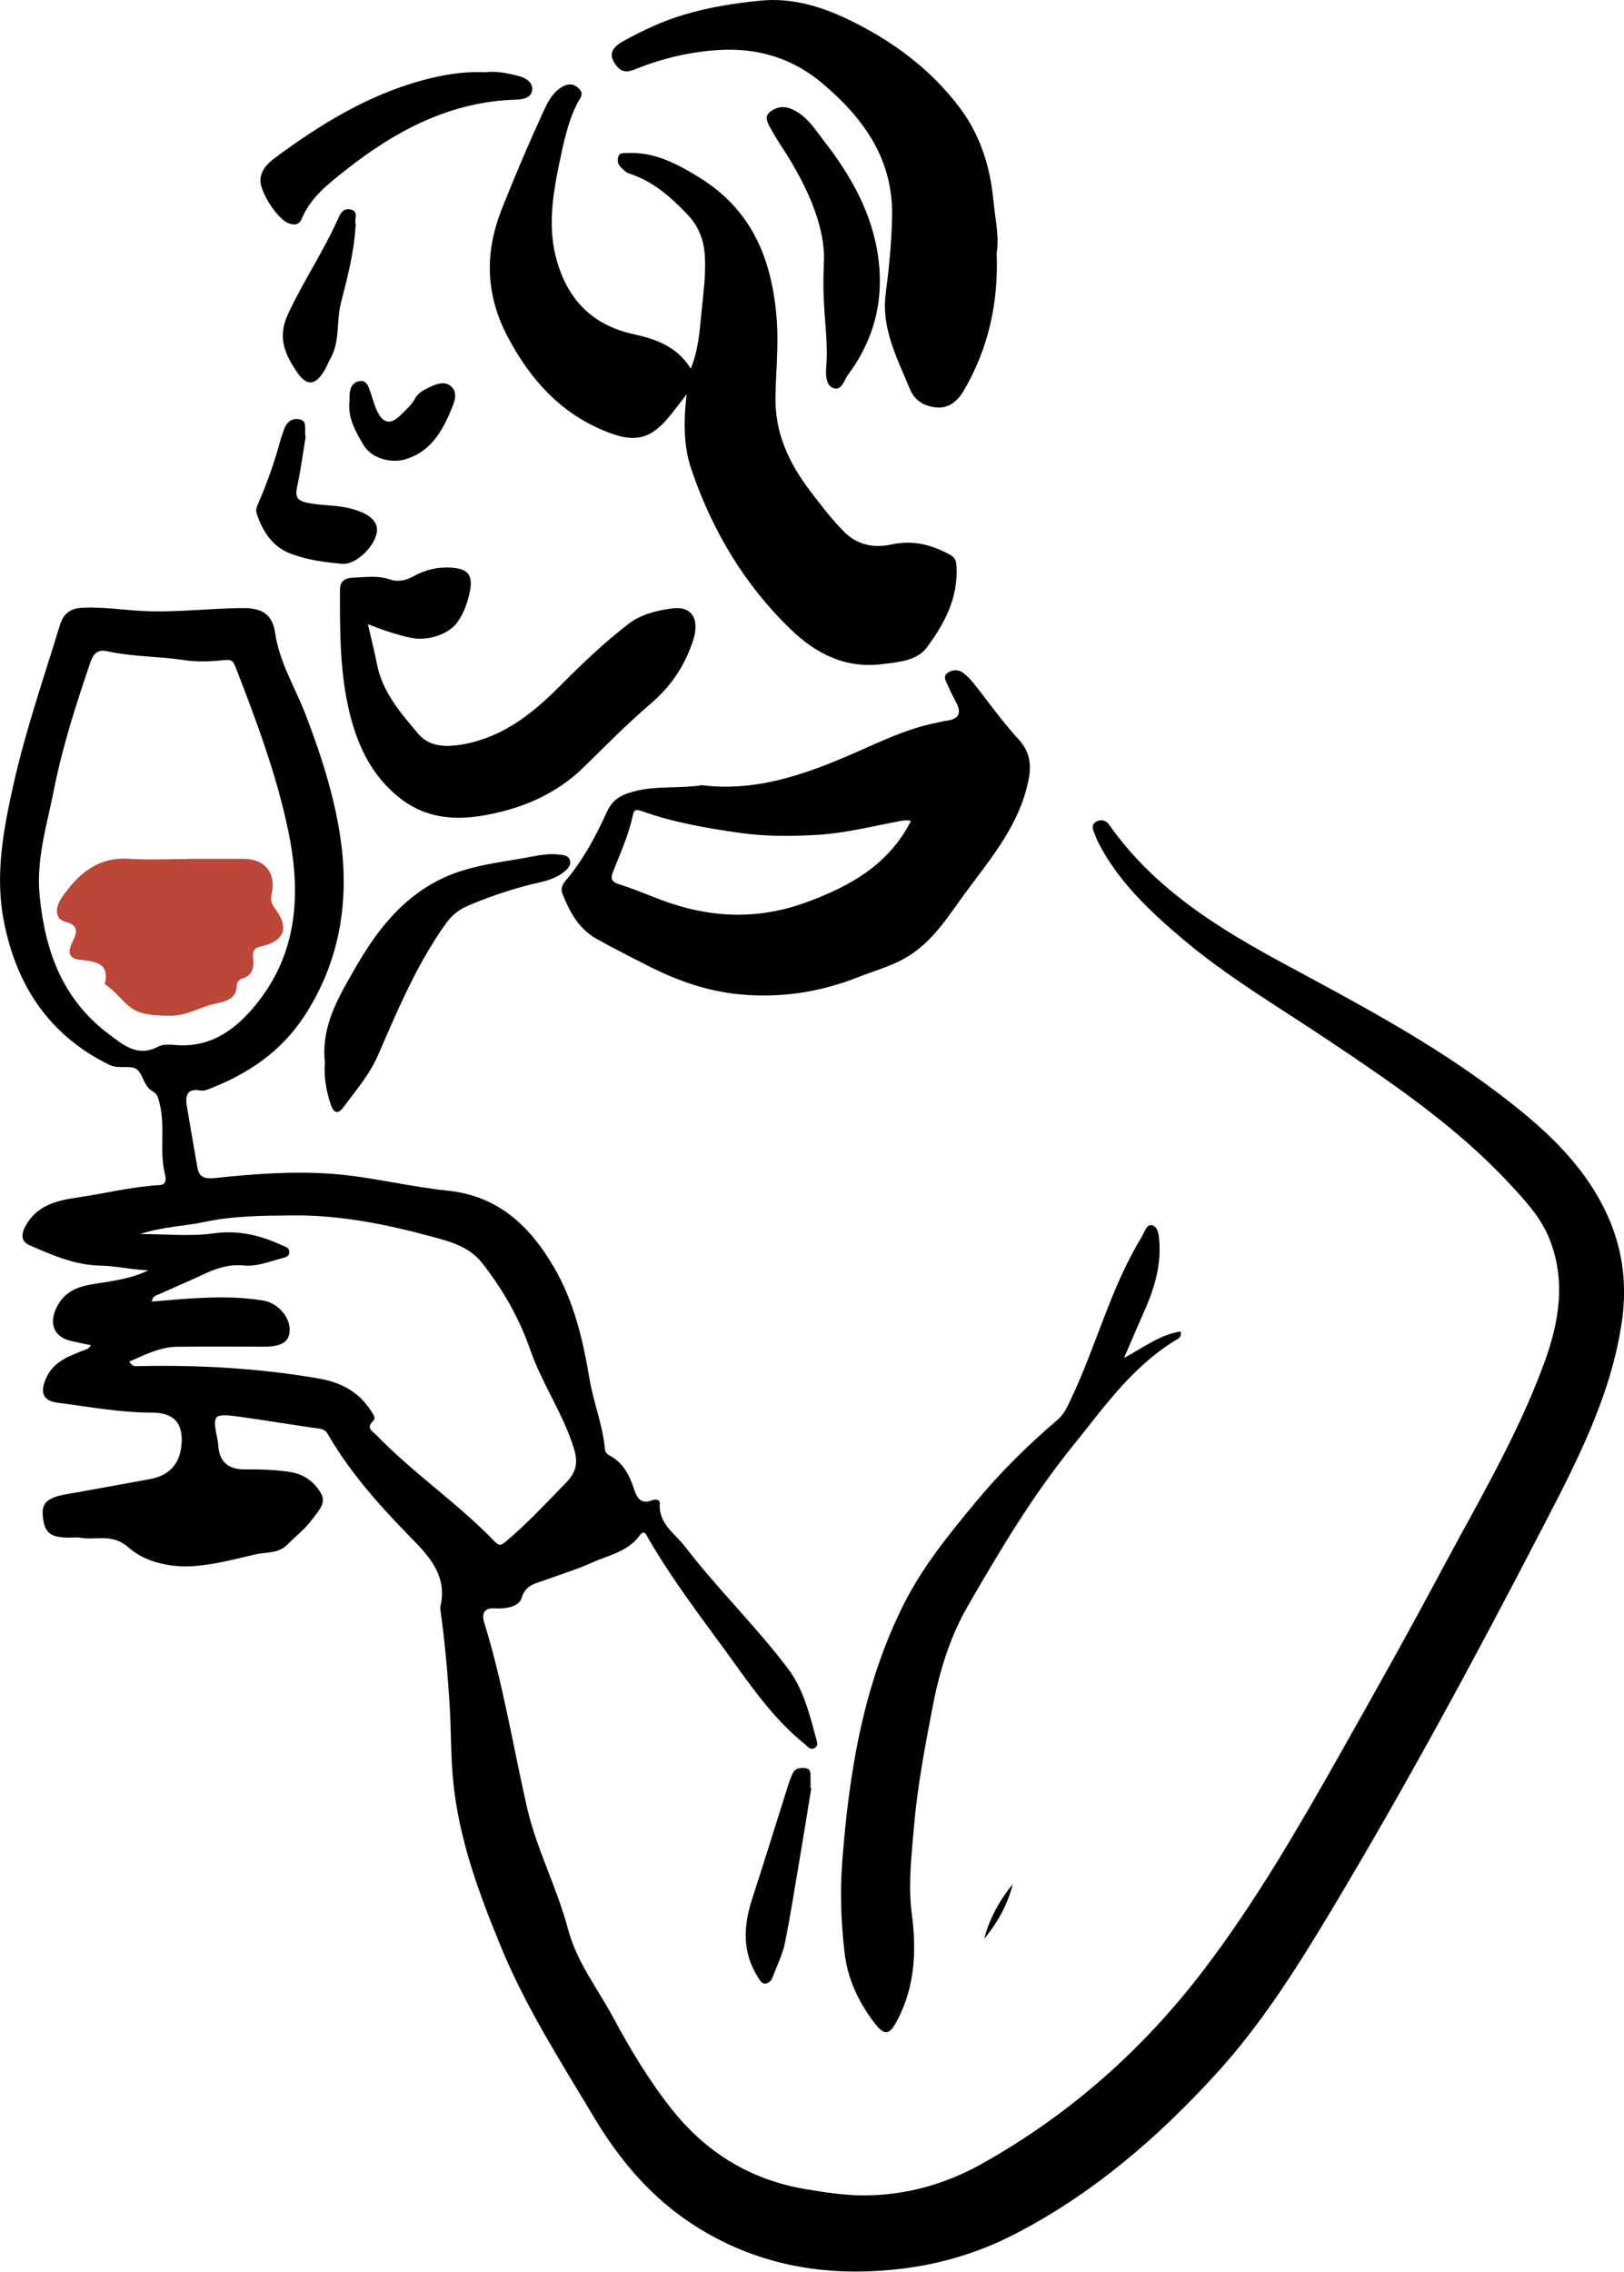
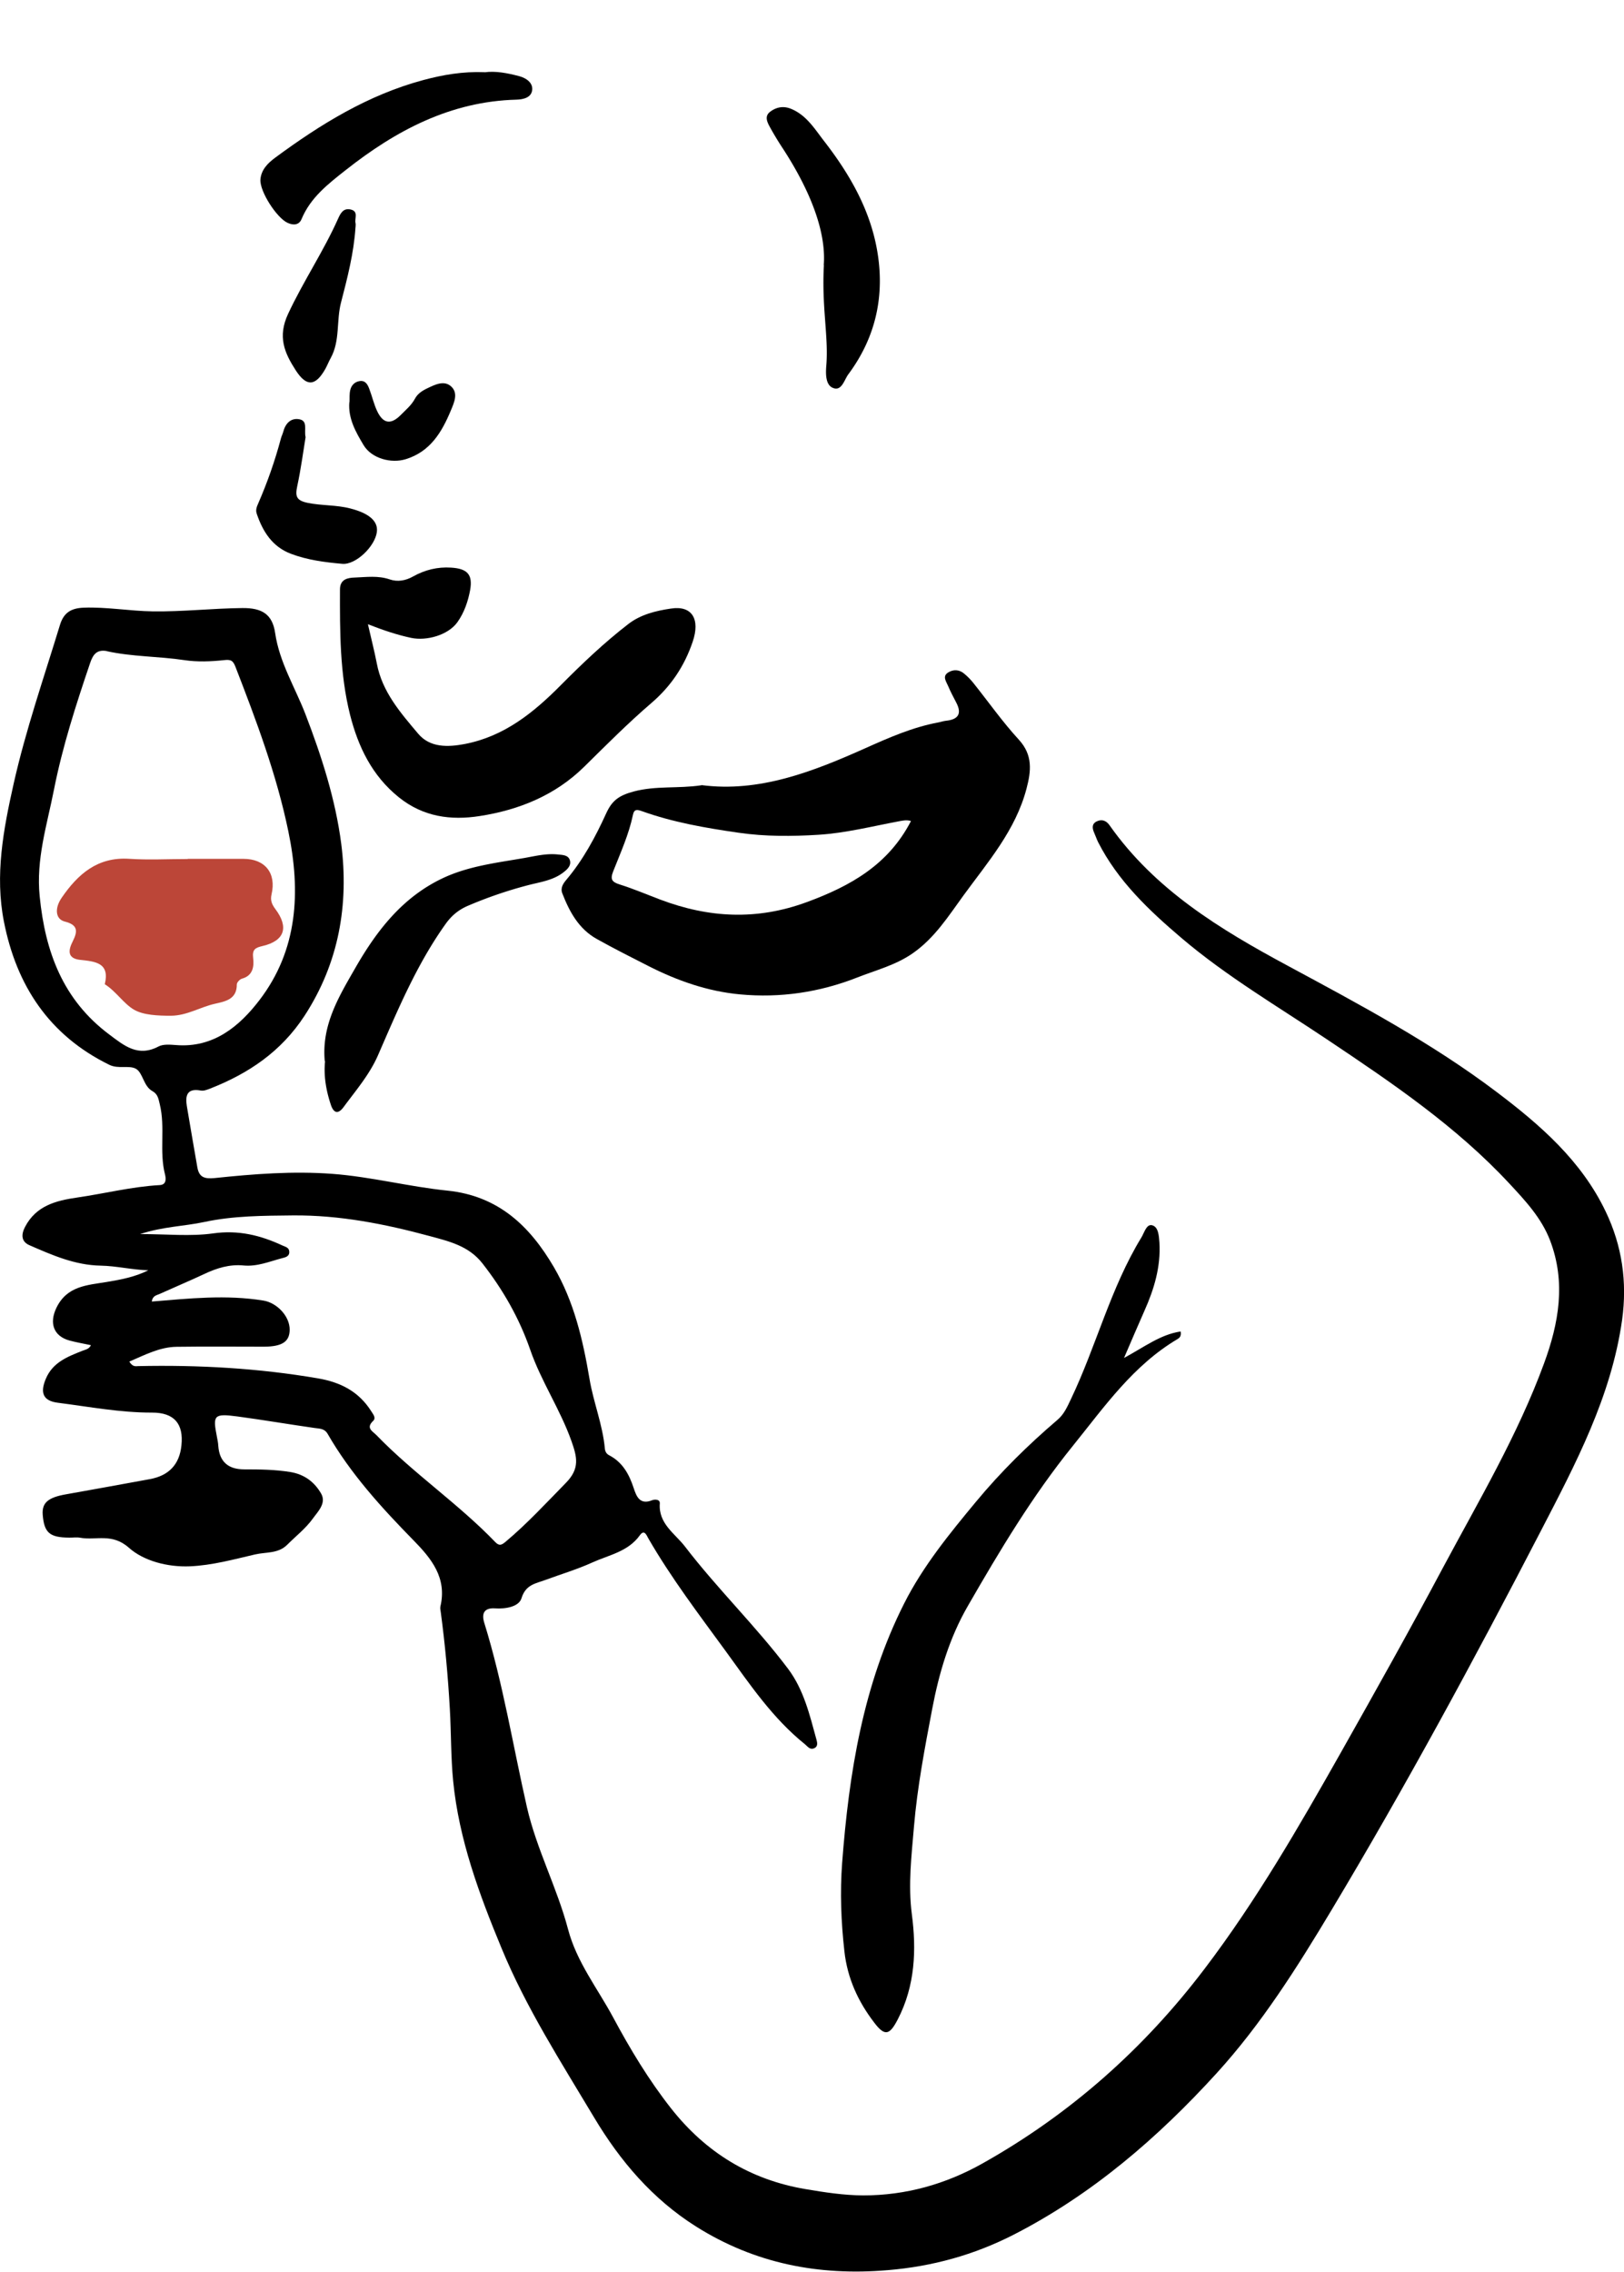
<svg xmlns="http://www.w3.org/2000/svg" data-bbox="0.007 0.002 317.093 443.326" viewBox="0 0 317.09 443.37" data-type="color">
  <g>
    <path d="M17.68 262.52c-1.52-.32-2.83-.55-4.1-.89-3.17-.87-3.99-3.44-2.56-6.4 2.07-4.27 6-4.4 9.81-5.03 2.75-.46 5.51-.97 8.13-2.28-3.15-.09-6.21-.85-9.32-.91-5.01-.09-9.45-2.05-13.9-3.99-1.61-.7-1.63-2.09-.84-3.59 2.16-4.12 6.02-5.11 10.16-5.71 5.39-.78 10.69-2.13 16.14-2.43 1.33-.08 1.21-1.27 1.03-2.03-1.18-4.52.08-9.19-1.03-13.73-.27-1.08-.36-1.97-1.44-2.58-1.77-.97-1.82-3.53-3.21-4.35-1.33-.76-3.4.09-5.2-.78C9.6 202.07 3.22 192.35.77 179.89c-1.8-9.09-.11-18 1.9-26.96 2.37-10.52 5.89-20.64 9.02-30.91.72-2.39 2.11-3.32 4.63-3.42 4.54-.17 9 .66 13.52.72 5.85.08 11.66-.59 17.48-.65 3.83-.04 5.87 1.21 6.4 4.86.84 5.75 3.87 10.57 5.9 15.81 3.17 8.24 5.89 16.69 7.01 25.36 1.5 11.81-.44 23.2-7.16 33.53-4.58 7.02-10.95 11.3-18.53 14.26-.61.23-1.2.46-1.78.34-2.62-.47-3.02.95-2.68 3.04.66 3.99 1.37 7.97 2.05 11.94.34 1.97 1.4 2.3 3.38 2.11 7.65-.8 15.28-1.4 23.01-.82 7.57.57 14.94 2.51 22.44 3.27 9.97 1.03 16.1 6.93 20.79 14.94 3.93 6.72 5.66 14.16 6.95 21.79.76 4.58 2.58 8.96 3 13.63.06.57.32 1.03.84 1.29 2.62 1.37 3.89 3.68 4.78 6.38.53 1.61 1.18 3.38 3.63 2.39.47-.19 1.54-.21 1.48.63-.3 3.93 2.92 5.85 4.88 8.37 6.34 8.28 13.88 15.57 20.16 23.9 3.09 4.12 4.23 9.04 5.56 13.88.15.55.3 1.31-.46 1.63-.84.36-1.27-.34-1.8-.78-6.3-5.05-10.76-11.68-15.43-18.11-5.26-7.21-10.67-14.31-15.15-22.06-.32-.55-.76-1.86-1.65-.63-2.3 3.23-6.04 3.85-9.28 5.32-2.96 1.35-6.11 2.28-9.19 3.42-1.9.7-3.83.89-4.65 3.57-.51 1.65-3.08 2.11-5.14 1.97-2.13-.15-2.7.97-2.13 2.81 3.66 11.79 5.6 23.98 8.33 35.98 1.88 8.22 5.89 15.72 8.03 23.83 1.69 6.4 5.73 11.5 8.77 17.14 3.34 6.23 6.99 12.3 11.39 17.88 6.76 8.56 15.43 13.88 26.2 15.7 3.72.63 7.46 1.21 11.28 1.23 8.32 0 16.1-2.2 23.27-6.23 17.12-9.61 31.53-22.38 43.4-38.03 10.08-13.27 18.38-27.66 26.56-42.13 6.74-11.94 13.46-23.92 19.91-36.03 7.01-13.1 14.64-25.93 19.78-39.94 2.9-7.88 4.31-15.85 1.18-24.03-1.69-4.4-4.86-7.78-7.97-11.12-10.38-11.16-22.91-19.63-35.48-28.04-9.63-6.45-19.65-12.32-28.5-19.84-6.34-5.39-12.42-11.12-16.29-18.72-.28-.55-.46-1.14-.72-1.71-.4-.87-.61-1.8.4-2.32.97-.49 1.88-.23 2.54.72 8.88 12.62 21.6 20.33 34.84 27.45 13.99 7.54 28.06 15.02 40.78 24.64 8.52 6.44 16.54 13.42 21.26 23.31 3.21 6.68 4.23 13.76 3.21 21.13-2.11 15-9.09 28.13-15.91 41.29-12.95 25-26.35 49.76-40.84 73.93-6.68 11.14-13.63 22.17-22.4 31.8-11.5 12.62-24.38 23.73-39.72 31.57-7.67 3.91-15.81 6.17-24.53 6.89-13.48 1.14-25.93-1.29-37.42-8.52-8.5-5.37-14.79-12.74-19.9-21.28-6.44-10.78-13.29-21.43-18.07-33.03-4.33-10.44-8.33-21.21-9.45-32.63-.46-4.65-.38-9.38-.65-14.07-.36-6.34-.93-12.66-1.78-18.95-.06-.34-.13-.72-.06-1.06 1.31-5.58-1.75-9.34-5.28-12.93-6.25-6.38-12.26-12.97-16.74-20.75-.59-1.03-1.52-1.01-2.51-1.14-5.05-.72-10.08-1.58-15.13-2.26-4.59-.61-4.8-.23-3.99 3.91.11.61.25 1.21.28 1.84.22 3.05 1.9 4.58 5.05 4.58s5.98.04 8.98.51c2.81.46 4.75 1.97 6.04 4.2 1.1 1.9-.65 3.55-1.63 4.92-1.39 1.92-3.32 3.42-5.01 5.11-1.75 1.73-4.1 1.37-6.23 1.86-4.2.97-8.37 2.13-12.72 2.32-4.4.19-9.06-1.06-11.92-3.61-3.32-2.96-6.42-1.39-9.55-1.97-.68-.13-1.42 0-2.13-.02-3.8-.02-4.88-.95-5.16-4.44-.19-2.35 1.03-3.4 4.54-4.01 5.45-.97 10.9-1.96 16.35-2.96 3.75-.68 5.81-2.87 6.19-6.57.46-4.28-1.45-6.42-5.71-6.42-6.21.02-12.28-1.14-18.4-1.92-2.92-.36-3.53-1.96-2.35-4.71 1.35-3.19 4.25-4.29 7.12-5.43.57-.23 1.2-.27 1.65-1.03l-.04-.11Zm7.59 3.25c.65 1.04 1.23.87 1.73.85 11.77-.25 23.46.4 35.08 2.39 4.44.76 7.99 2.58 10.42 6.44.4.63.97 1.29.34 1.88-1.44 1.37-.11 1.99.63 2.73 7.27 7.52 16.02 13.4 23.27 20.94.78.8 1.27.49 1.99-.11 4.21-3.53 7.92-7.56 11.75-11.47 2.79-2.83 2.18-5.09 1.1-8.16-2.2-6.21-5.94-11.69-8.07-17.88-2.15-6.17-5.32-11.71-9.34-16.84-2.68-3.4-6.47-4.27-10.35-5.32-8.71-2.35-17.48-4.08-26.58-4.01-5.83.06-11.66.06-17.39 1.29-3.91.84-7.99.87-12.49 2.35 5.22 0 9.81.49 14.24-.13 4.94-.7 9.26.36 13.57 2.37.53.25 1.25.36 1.31 1.16.08 1.01-.85 1.16-1.42 1.31-2.47.65-4.84 1.67-7.5 1.42-2.73-.27-5.24.51-7.69 1.67-2.89 1.35-5.81 2.58-8.71 3.89-.57.27-1.35.3-1.52 1.48 7.33-.61 14.56-1.37 21.79-.19 2.62.42 5.18 3.04 5.13 5.75-.04 2.28-1.48 3.23-5.01 3.25-5.68 0-11.35-.06-17.05.02-3.32.04-6.19 1.58-9.28 2.9h.04Zm-4.4-138.7c-1.88-.34-2.66.55-3.25 2.26-2.77 8.18-5.43 16.38-7.1 24.87-1.35 6.85-3.51 13.5-2.77 20.75 1.08 10.84 4.54 20.18 13.57 26.94 2.96 2.22 5.62 4.46 9.63 2.35.93-.49 2.26-.36 3.4-.28 7.35.61 12.43-3.7 16.31-8.77 7.5-9.8 8.09-21.13 5.64-32.94-2.3-11.11-6.26-21.62-10.33-32.12-.49-1.25-.91-1.44-2.26-1.29-2.54.27-5.16.38-7.69 0-5.05-.76-10.19-.65-15.17-1.75z" fill="#000000" data-color="1" />
-     <path d="M134.05 76.97c-1.18 1.5-2.3 3.06-3.53 4.52-3.97 4.77-7.31 4.78-12.72 2.51-8.54-3.57-14.28-10-18.59-18.11-4.44-8.33-4.63-16.57-1.18-25.23 2.49-6.25 5.11-12.43 7.9-18.53.84-1.84 1.71-3.76 3.46-4.95 1.18-.8 2.43-1.1 3.63.09 1.16 1.16.19 1.9-.34 2.96-1.82 3.63-2.64 7.63-3.46 11.56-1.35 6.47-2.37 13-.36 19.57 2.3 7.48 7.08 12.17 14.85 13.86 4.33.95 8.47 2.39 11.16 6.72 1.44-3.44 1.71-6.97 2.03-10.37.36-3.78.93-7.56.74-11.39-.17-3.23-1.14-5.94-3.42-8.32-3.28-3.42-6.74-6.53-11.39-7.99-.63-.19-1.16-.8-1.65-1.27-.55-.53-.66-1.25-.47-1.97.27-.93 1.1-.72 1.77-.76 5.22-.27 9.57 2.03 13.84 4.63 10.5 6.38 14.47 16.12 15.34 27.94.38 5.09-.17 10.04-.25 15.05-.11 7.06 2.64 12.87 6.72 18.26 2.07 2.73 4.16 5.47 6.59 7.95 2.66 2.73 5.98 3.28 9.23 2.58 4.29-.93 7.95 0 11.6 2.03.93.51 1.16 1.18 1.21 2.13.38 6.13-2.3 11.22-5.75 15.87-1.99 2.68-5.51 2.9-8.68 3.3-7.2.93-13-1.99-17.96-6.8-9.07-8.75-15.34-19.33-19.38-31.21-1.61-4.73-1.48-9.66-.93-14.67v.02Z" fill="#000000" data-color="1" />
    <path d="M136.98 153.23c11.28 1.46 21.68-2.6 31.99-7.21 4.58-2.05 9.19-4.08 14.16-5.01.51-.09 1.03-.28 1.56-.34 2.44-.24 3.13-1.4 2.05-3.49-.57-1.1-1.16-2.2-1.63-3.32-.36-.85-1.16-1.86 0-2.6 1.03-.66 2.22-.61 3.19.25.61.51 1.18 1.08 1.69 1.71 2.98 3.72 5.73 7.65 8.94 11.14 2.75 3 2.41 6.11 1.5 9.55-2.13 8.13-7.54 14.31-12.3 20.84-2.94 4.04-5.64 8.33-9.93 11.31-3.34 2.32-7.18 3.28-10.86 4.73-7.37 2.89-15 4.01-22.86 3.28-6.32-.59-12.21-2.66-17.85-5.52-3.4-1.73-6.8-3.44-10.12-5.3-3.51-1.96-5.32-5.3-6.72-8.9-.42-1.1.21-1.96.8-2.66 3.28-3.89 5.66-8.33 7.76-12.93 1.12-2.45 2.39-3.49 5.39-4.29 4.39-1.16 8.6-.53 13.21-1.21l.02-.02Zm40.87 7c-.84-.25-1.61-.08-2.49.09-5.16.97-10.33 2.28-15.55 2.6-5.16.32-10.37.36-15.61-.4-6.44-.93-12.81-2.03-18.93-4.23-1.04-.38-1.48-.27-1.69.76-.8 3.82-2.41 7.35-3.83 10.95-.65 1.61-.3 2.13 1.25 2.62 2.7.85 5.3 1.96 7.94 2.96 9.47 3.57 18.81 4.08 28.57.49 8.58-3.15 15.95-7.31 20.35-15.81l-.02-.04Z" fill="#000000" data-color="1" />
-     <path d="M194.61 49.44c.34 9.76-1.63 18.55-6.38 26.71-1.23 2.13-2.96 3.55-5.26 3.38-2.26-.17-4.31-1.14-5.35-3.68-2.45-5.96-5.56-11.75-4.69-18.49.65-4.97 1.14-9.95 1.25-14.98.27-11.18-5.41-19.14-13.46-25.99-5.89-5.03-12.74-7.08-20.33-6.63-5.64.34-11.12 1.63-16.38 3.76-1.37.55-2.52.7-3.57-.59-1.59-1.96-1.33-3.46 1.23-4.88 3.78-2.09 7.67-3.93 11.87-5.18 4.92-1.46 9.95-2.26 15-2.75 6.02-.59 11.73 1.1 17.12 3.7 8.47 4.08 15.89 9.51 21.64 17.09 4.14 5.45 6.06 11.71 6.68 18.34.32 3.49 1.18 7.01.61 10.18l.02.02Z" fill="#000000" data-color="1" />
    <path d="M219.41 265.06c4.04-2.18 7.16-4.61 11.11-5.2.17.93-.23 1.25-.57 1.46-8.69 5.13-14.31 13.23-20.47 20.86-7.88 9.74-14.26 20.41-20.48 31.21-3.63 6.26-5.66 13.14-6.99 20.16-1.44 7.57-2.9 15.21-3.55 22.88-.47 5.66-1.18 11.35-.42 17.18.91 6.91.65 13.93-2.73 20.47-1.58 3.06-2.51 3.44-4.59.7-3.15-4.1-5.26-8.64-5.85-13.95-.65-5.77-.87-11.54-.44-17.26 1.33-17.5 4.08-34.74 12.11-50.63 3.68-7.29 8.85-13.61 14.03-19.86 4.82-5.81 10.18-11.09 15.91-15.98 1.27-1.08 1.9-2.52 2.64-4.08 4.94-10.35 7.71-21.64 13.74-31.51.57-.93.99-2.7 2.13-2.37 1.2.34 1.29 2.05 1.39 3.38.28 4.71-1.03 9.06-2.92 13.29-1.25 2.81-2.45 5.64-4.02 9.28l-.02-.02Z" fill="#000000" data-color="1" />
    <path d="M71.84 121.84c.65 2.87 1.27 5.24 1.73 7.63 1.04 5.56 4.65 9.66 8.09 13.74 2.3 2.71 5.73 2.64 9.11 1.99 7.67-1.48 13.38-6.09 18.68-11.43 4.18-4.21 8.47-8.3 13.18-11.94 2.43-1.9 5.41-2.62 8.37-3.06 4.18-.65 5.73 2.13 4.25 6.47-1.61 4.77-4.25 8.68-8.01 11.92-4.58 3.93-8.83 8.2-13.12 12.43-5.68 5.62-12.78 8.49-20.48 9.68-5.6.87-10.99.17-15.76-3.66-5.26-4.23-7.95-9.89-9.53-16.1-2.01-8.01-1.99-16.25-1.97-24.47 0-2.07 1.63-2.28 2.89-2.32 2.26-.09 4.56-.42 6.83.36 1.52.53 3.11.25 4.59-.59 2.28-1.27 4.75-1.88 7.37-1.71 3.17.19 4.27 1.33 3.74 4.35-.4 2.2-1.16 4.44-2.49 6.3-1.8 2.52-6 3.7-9.04 3.06-2.77-.59-5.41-1.48-8.43-2.66v-.02Z" fill="#000000" data-color="1" />
    <path d="M63.41 207.1c-.65-7.04 2.75-12.59 5.98-18.21 4.16-7.25 9.15-13.71 16.92-17.43 5.07-2.43 10.63-3.06 16.08-4.01 2.16-.38 4.31-.93 6.57-.68.91.09 1.94.11 2.28 1.04.38 1.06-.44 1.84-1.21 2.43-2.01 1.58-4.54 1.9-6.89 2.51a83 83 0 0 0-11.73 4.01c-1.8.76-3.23 1.9-4.42 3.59-5.64 7.9-9.34 16.78-13.18 25.59-1.65 3.78-4.31 6.85-6.72 10.12-1.03 1.4-1.94 1.29-2.52-.53-.93-2.81-1.39-5.66-1.1-8.45l-.04.02Z" fill="#000000" data-color="1" />
    <path d="M160.84 51.75c.53-6.82-2.94-15-7.95-22.71a62 62 0 0 1-2.35-3.85c-.59-1.08-1.44-2.39-.19-3.36 1.16-.89 2.58-1.25 4.2-.55 2.98 1.27 4.56 3.95 6.36 6.26 4.9 6.32 8.9 13.19 10.33 21.21 1.58 8.87-.21 17.05-5.6 24.3-.82 1.1-1.31 3.44-3.09 2.62-1.35-.61-1.35-2.71-1.21-4.35.46-5.68-.93-11.3-.47-19.61v.04Z" fill="#000000" data-color="1" />
    <path d="M94.61 14.11c2.13-.3 4.48.15 6.78.76 1.35.36 2.68 1.27 2.52 2.7-.17 1.46-1.67 1.84-3.09 1.88-12.85.34-23.54 6.02-33.34 13.76-3.4 2.68-6.85 5.33-8.6 9.55-.49 1.18-1.59 1.25-2.71.74-2.13-.95-5.49-6.15-5.32-8.47.15-1.92 1.46-3.21 2.9-4.27 8.85-6.53 18.13-12.24 28.88-15.13 3.83-1.03 7.73-1.71 12-1.54z" fill="#000000" data-color="1" />
    <path d="M59.67 85.3c-.49 3-.93 6.32-1.63 9.57-.42 1.96-.21 2.81 2.03 3.27 2.77.57 5.6.38 8.35 1.1 3.47.89 5.47 2.39 5.16 4.61-.38 2.81-4.12 6.42-6.74 6.19-3.4-.3-6.82-.74-10.04-1.96-3.61-1.37-5.47-4.29-6.66-7.78-.27-.76-.02-1.37.27-2.03 1.8-4.12 3.28-8.35 4.44-12.7.11-.42.32-.82.44-1.25.42-1.67 1.5-2.81 3.17-2.49 1.69.32.89 2.03 1.2 3.47h.02Z" fill="#000000" data-color="1" />
-     <path d="M158.41 348.97c-.7 4.33-1.4 8.66-2.13 12.97-.99 5.79-1.88 11.6-3.04 17.35-.46 2.22-1.54 4.31-2.32 6.45-.27.72-.72 1.33-1.44 1.39-.78.06-1.14-.68-1.52-1.29-3.08-4.88-2.81-9.99-1.1-15.23 2.45-7.54 4.78-15.11 7.18-22.67.19-.59.46-1.14.68-1.71.46-1.12 1.39-1.25 2.43-1.16 1.35.13 1.04 1.18 1.1 2.01.04.63 0 1.23 0 1.86.06 0 .13.02.19.04l-.04-.02Z" fill="#000000" data-color="1" />
    <path d="M69.41 44.37c-.32 5.01-1.58 9.87-2.83 14.69-.93 3.59-.15 7.44-2.01 10.82-.38.68-.66 1.42-1.04 2.11-1.92 3.4-3.68 3.55-5.79.28-2.18-3.38-3.59-6.53-1.48-11.03 2.96-6.34 6.87-12.13 9.72-18.49.47-1.04 1.01-2.22 2.51-1.86 1.58.38.7 1.75.93 2.66.06.25 0 .53 0 .8v.02Z" fill="#000000" data-color="1" />
    <path d="M68.24 78.48c.04-.8-.04-1.61.15-2.37.21-.89.84-1.58 1.8-1.73 1.14-.19 1.58.65 1.9 1.48.57 1.48.91 3.06 1.59 4.46 1.16 2.39 2.66 2.58 4.54.7.99-1.01 2.09-1.9 2.79-3.19.51-.97 1.4-1.56 2.39-2.03 1.54-.74 3.3-1.63 4.69-.38 1.4 1.29.63 3.06-.06 4.69-1.78 4.27-4.02 8.03-8.81 9.51-2.89.89-6.68-.17-8.22-2.73-1.52-2.54-3.06-5.22-2.79-8.41h.02Z" fill="#000000" data-color="1" />
-     <path d="M192.17 378.38c1.04-3.99 3-7.5 5.58-10.67-1.01 4.01-2.96 7.52-5.58 10.67" fill="#000000" data-color="1" />
    <path d="M36.65 167.62h10.9c4.2 0 6.44 2.79 5.47 6.93-.28 1.2.08 1.97.76 2.89 2.66 3.55 1.78 6.17-2.47 7.18-1.44.34-2.09.63-1.88 2.37.19 1.56 0 3.42-2.18 4.01-.42.11-1.01.74-1.01 1.12.02 2.94-2.26 3.32-4.27 3.78-2.9.65-5.47 2.32-8.6 2.34-2.52 0-5.35-.11-7.2-1.18-2.01-1.16-3.51-3.59-5.71-4.97 1.03-4.21-1.88-4.44-4.77-4.75-2.68-.28-2.32-1.99-1.48-3.64 1.01-1.99.99-3.21-1.59-3.85-1.78-.46-2.01-2.56-.57-4.65 3.15-4.59 6.99-7.99 13.16-7.59 3.8.25 7.61.04 11.43.04h.02Z" fill="#bc4638" data-color="2" />
  </g>
</svg>